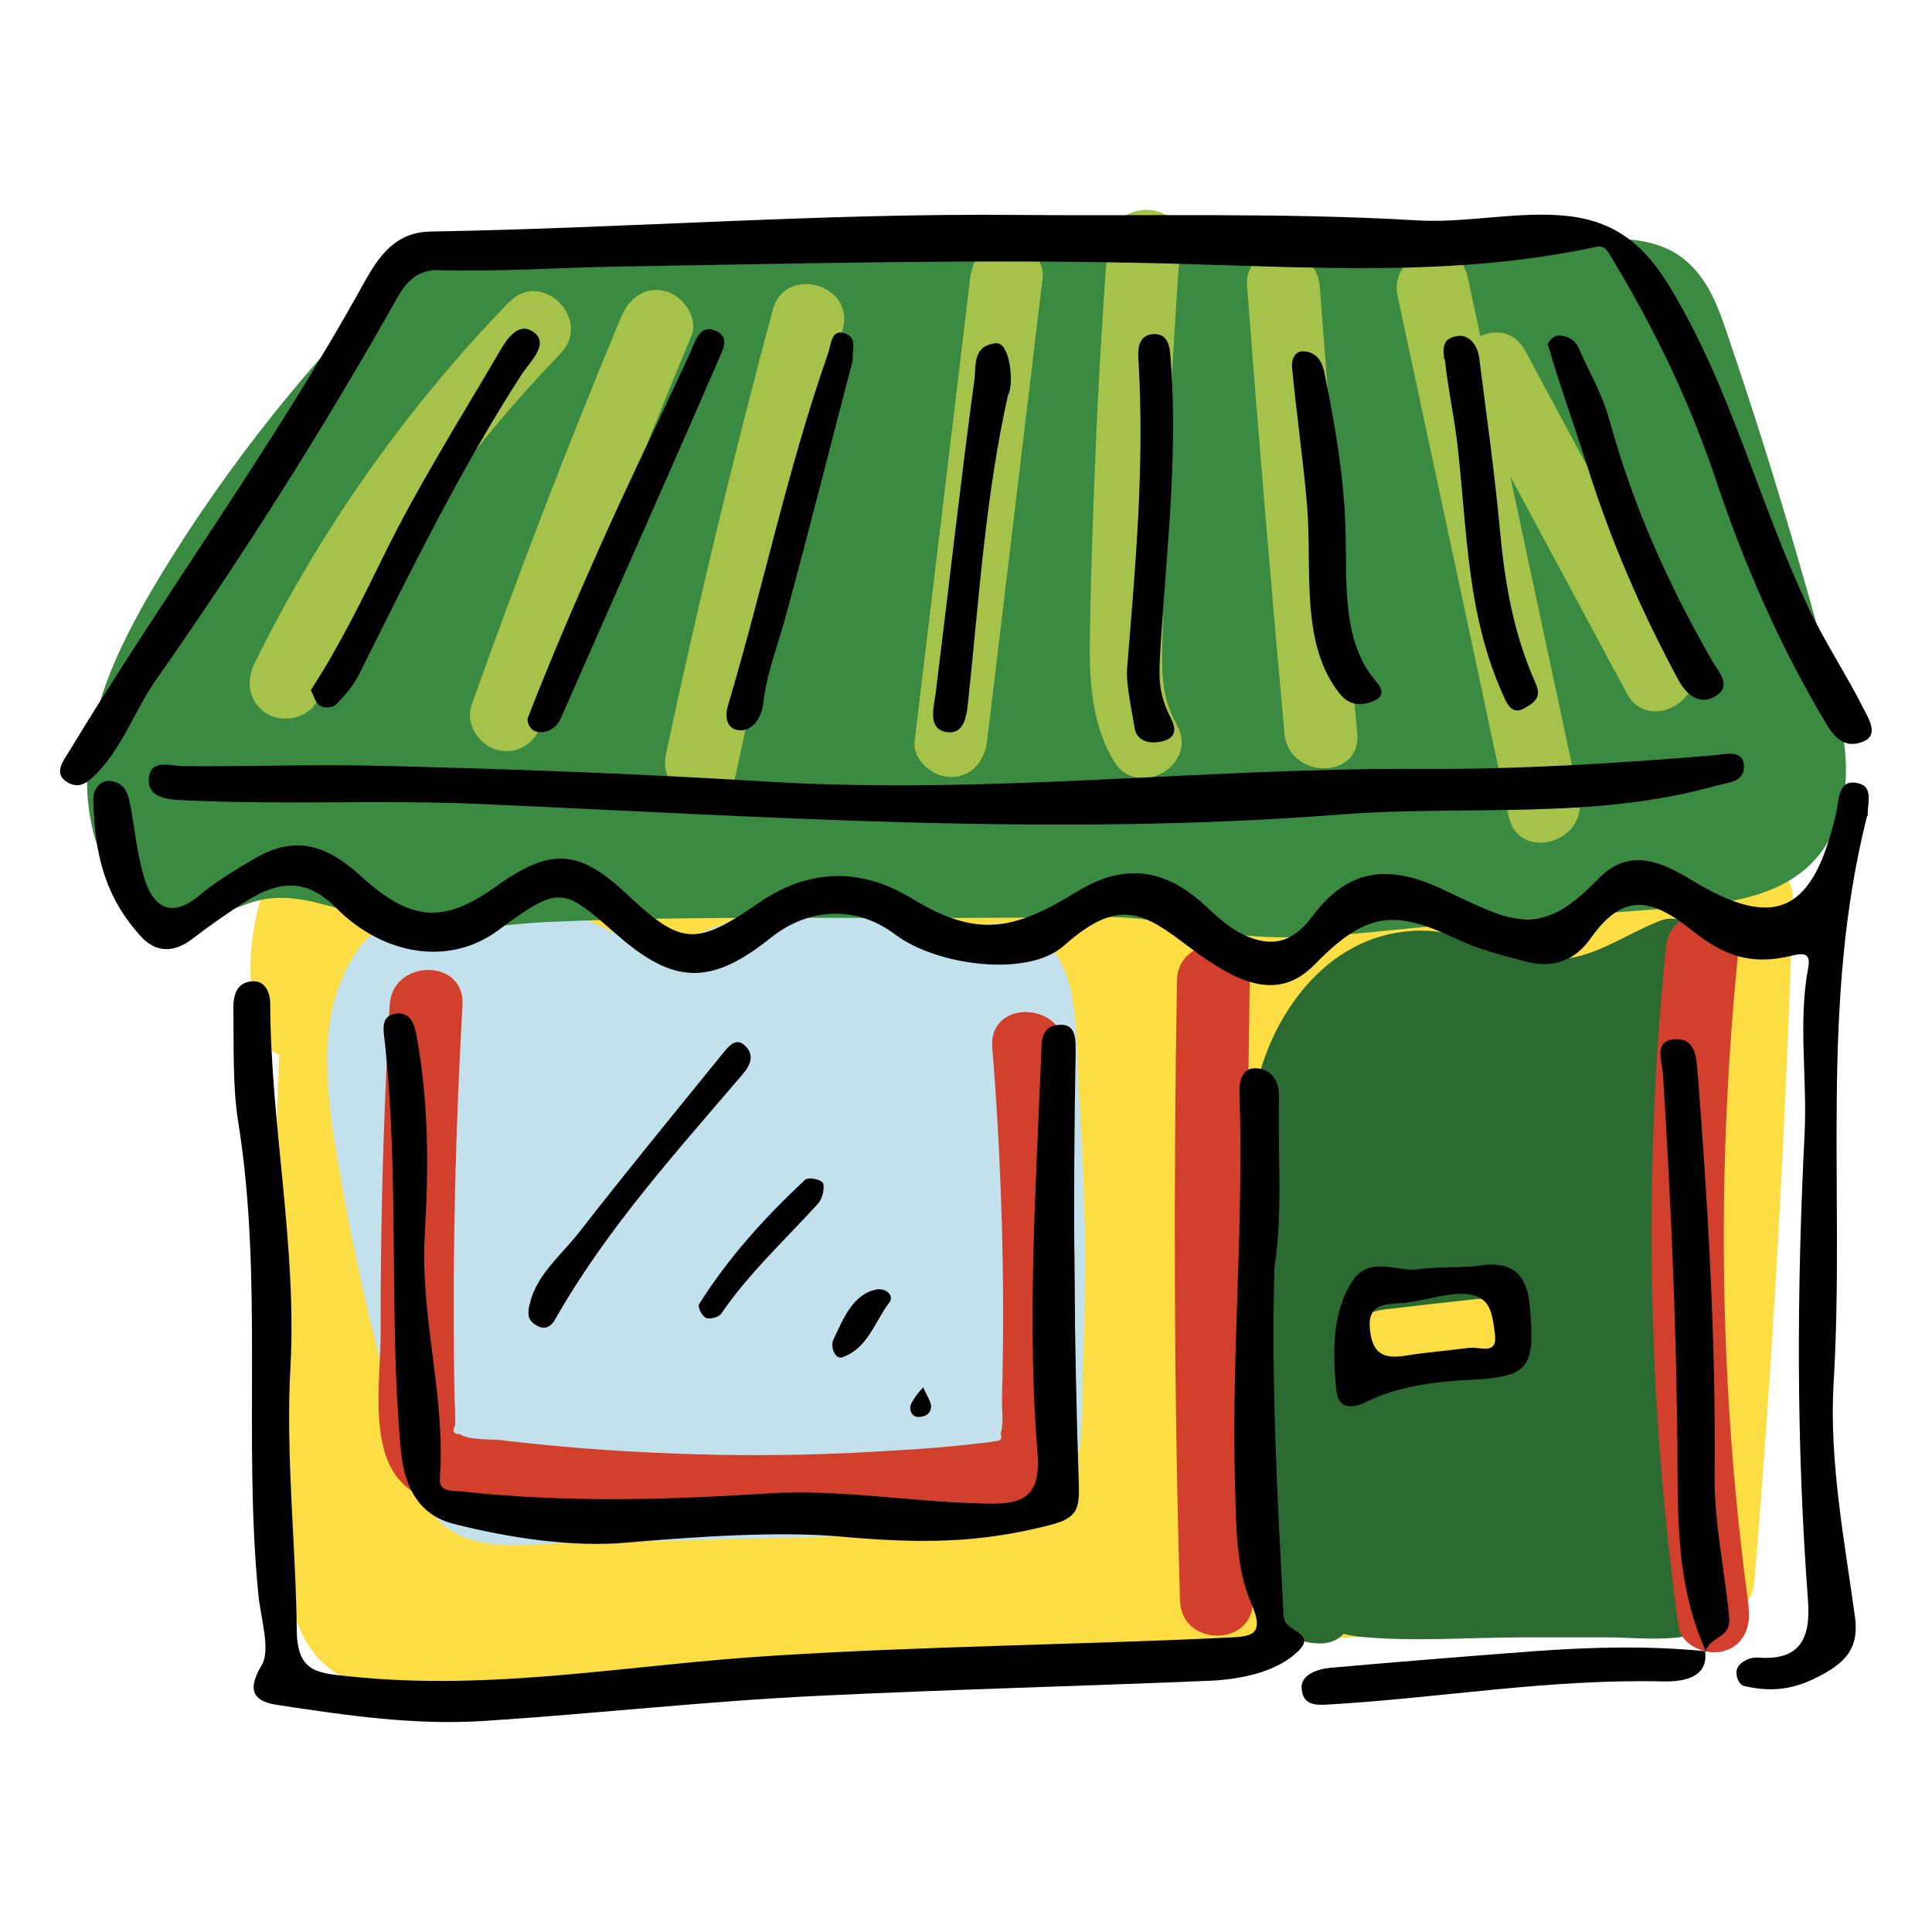
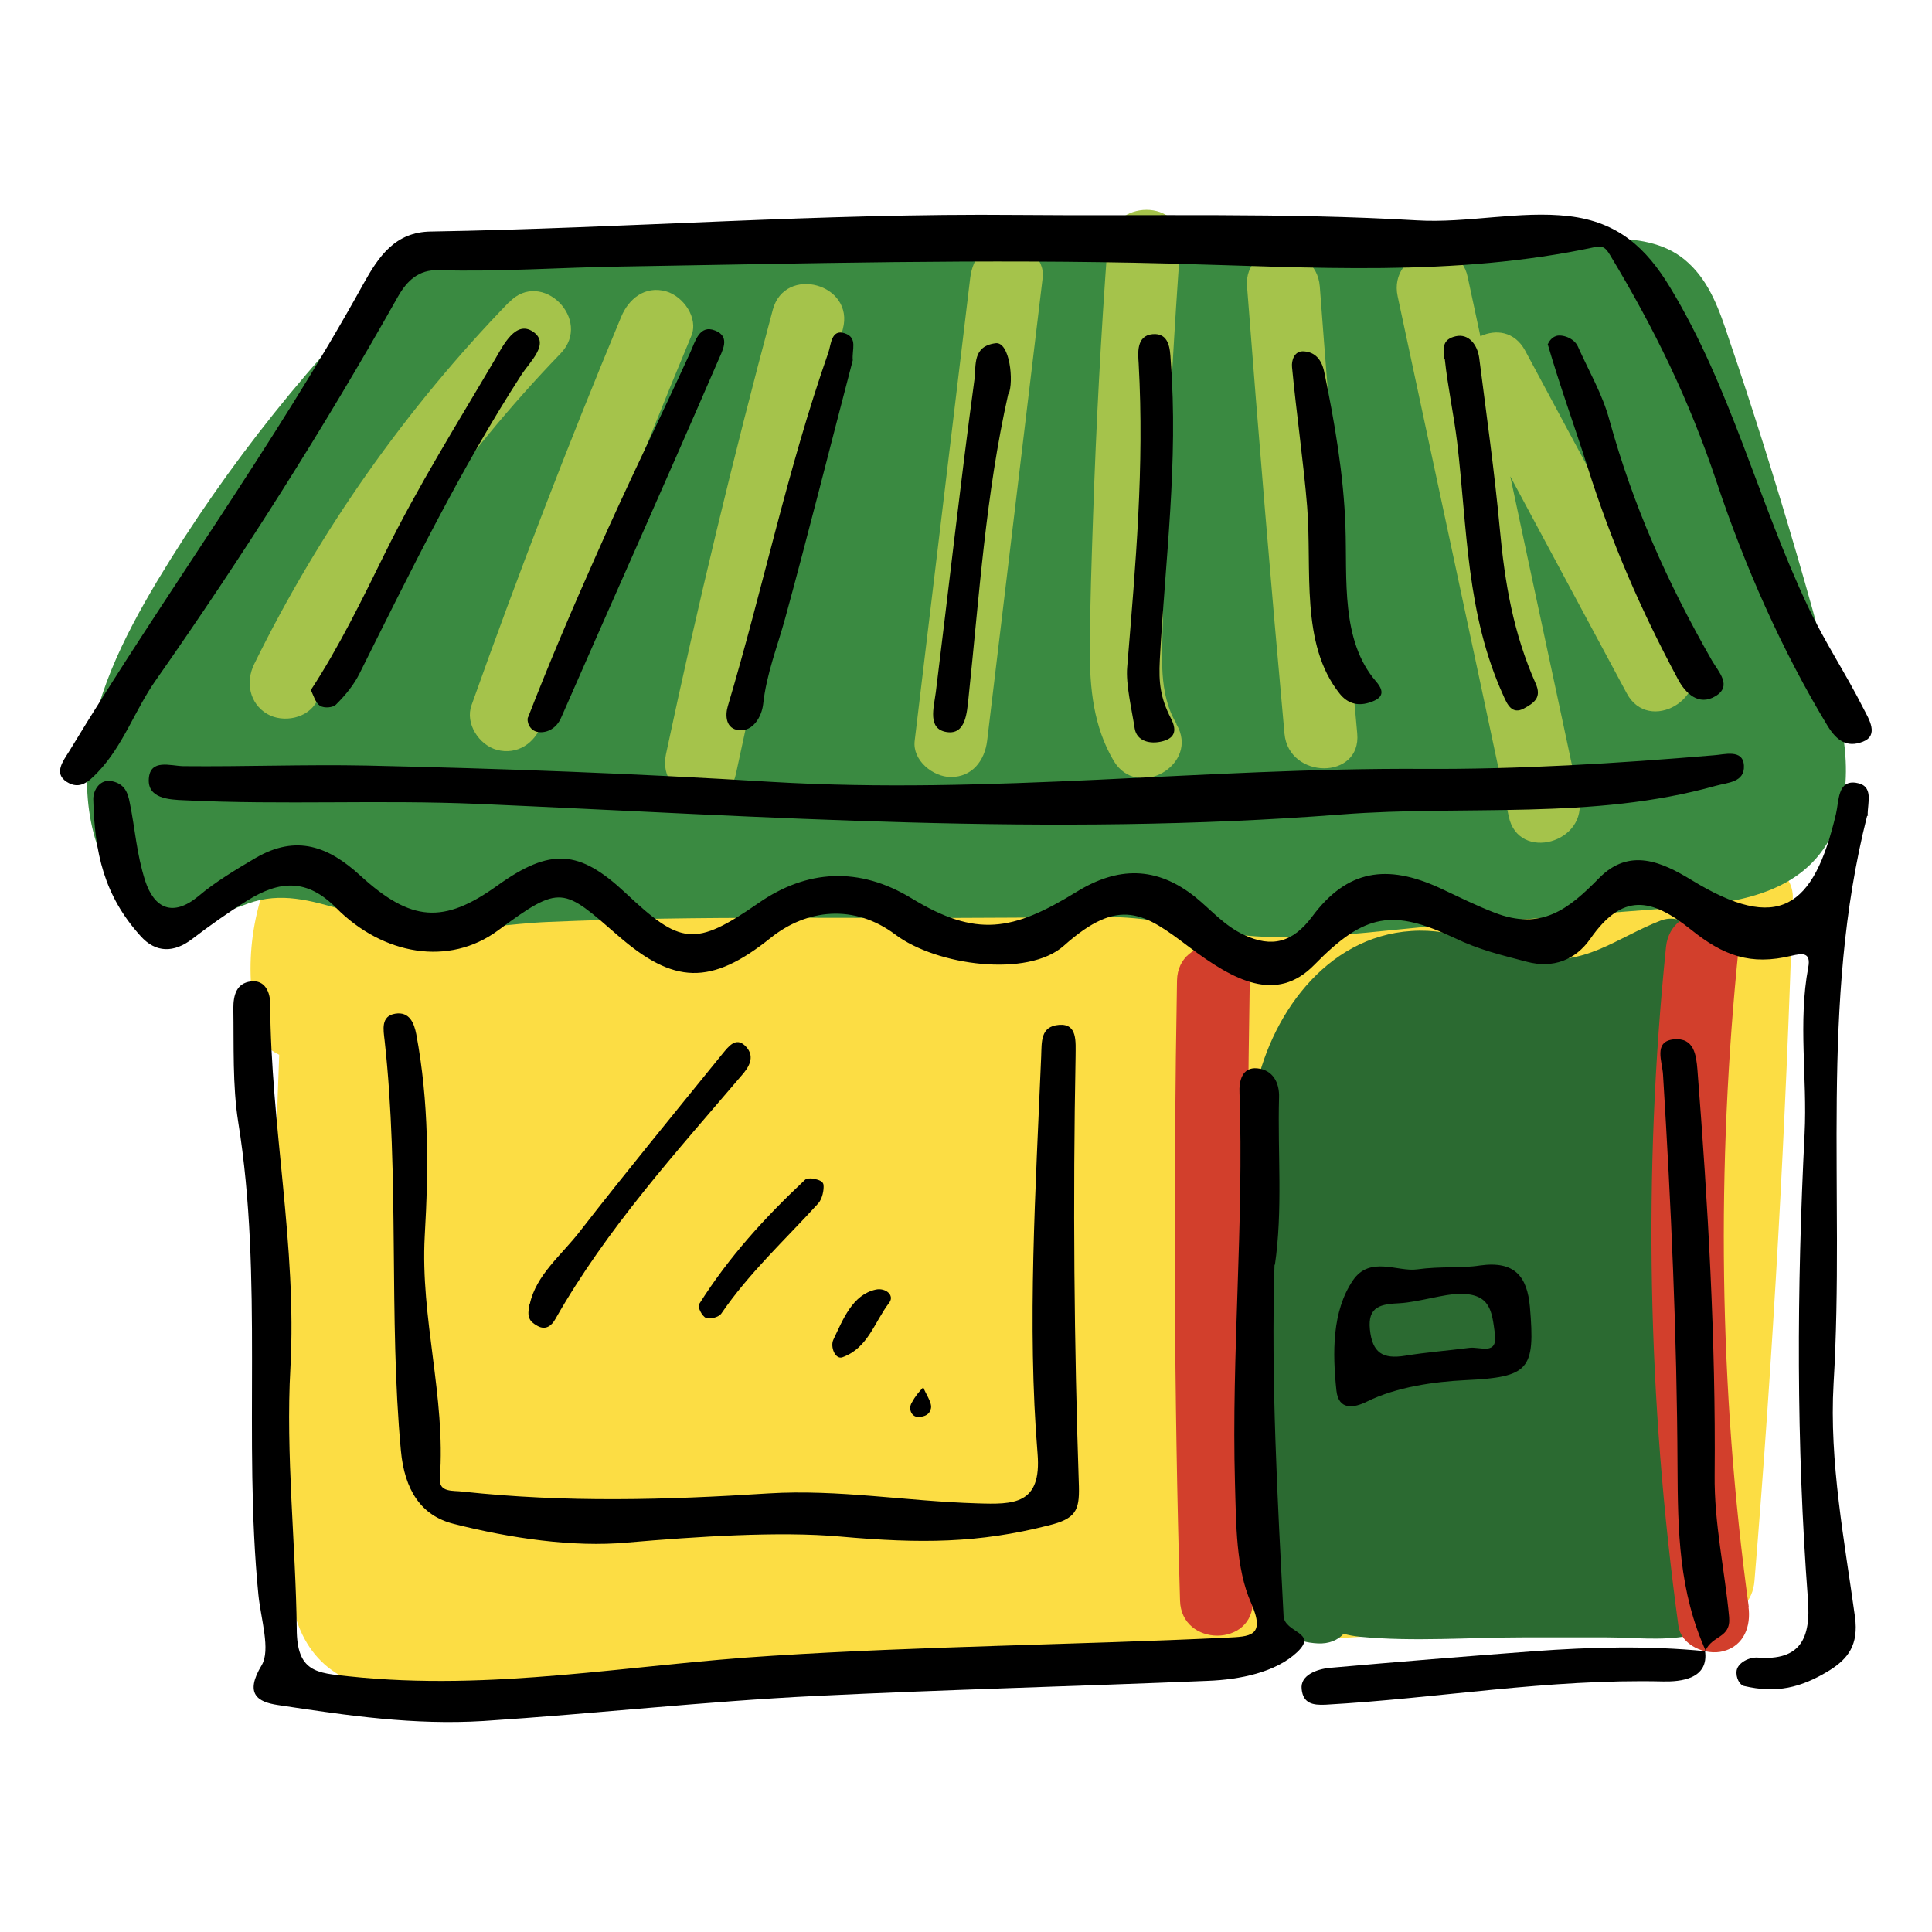
<svg xmlns="http://www.w3.org/2000/svg" id="Laag_1" data-name="Laag 1" viewBox="0 0 64 64">
  <defs>
    <style>
      .cls-1, .cls-2, .cls-3, .cls-4, .cls-5, .cls-6, .cls-7 {
        stroke-width: 0px;
      }

      .cls-2 {
        fill: #2b6a31;
      }

      .cls-3 {
        fill: #3a8a41;
      }

      .cls-4 {
        fill: #c3e1ec;
      }

      .cls-5 {
        fill: #d23f2c;
      }

      .cls-6 {
        fill: #a5c34b;
      }

      .cls-7 {
        fill: #fcdd44;
      }
    </style>
  </defs>
  <path class="cls-7" d="m58.18,28.56c-15.71-1.3-31.49-1.52-47.23-.68h-.03s-.02-.02-.03-.02c-.55-.3-1.33-.16-1.65.43-.95,1.81-1.2,3.92-.66,5.89.09.34.35.62.67.76-.15,3.62-.18,7.24-.05,10.86.08,2.28.16,4.58.41,6.85.22,2.02,1.39,3.23,3.45,3.33,2.25.11,4.58-.22,6.83-.35,2.32-.13,4.65-.26,6.97-.39,4.71-.26,9.42-.52,14.13-.79,5.31-.3,10.62-.59,15.93-.89.69-.04,1.15-.52,1.2-1.2.62-7.53,1.04-15.07,1.27-22.61.02-.69-.57-1.15-1.2-1.2h0Z" />
-   <path class="cls-4" d="m35.92,40.43c-.02-1.43-.09-2.86-.18-4.29-.09-1.34.02-3.08-.62-4.3-.51-.97-1.48-1.44-2.57-1.19-.49.11-.91.36-1.41.35-.7-.02-1.39-.36-2.04-.58-1.33-.46-2.57-.6-3.94-.24-1.2.31-2.49,1.15-3.77,1.04-.72-.06-1.36-.51-2.01-.77-.58-.23-1.17-.37-1.8-.4-1.33-.07-2.55.37-3.61,1.12-.5-.47-1.44-.6-1.99.12-1.6,2.09-1.18,4.84-.78,7.25.49,2.92,1.15,5.81,1.97,8.65.34,1.16.59,2.62,1.6,3.39,1.13.87,2.79.56,4.12.53,3.03-.06,6.05-.14,9.08-.22,1.44-.04,2.9-.08,4.34-.13,1.36-.05,2.76-.28,3.23-1.77.39-1.2.29-2.65.34-3.89.06-1.56.08-3.12.06-4.68h0Z" />
  <path class="cls-3" d="m60.54,22.02c-.65-2.45-1.36-4.87-2.12-7.29-.37-1.17-.75-2.35-1.15-3.51-.3-.91-.62-1.85-1.34-2.51-.67-.63-1.58-.79-2.46-.8-1.3-.02-2.6.04-3.9.06-11.49.19-22.98.39-34.48.58-.43-.27-1-.32-1.46.14-3.24,3.14-6.1,6.69-8.43,10.57-1.12,1.88-2.15,3.92-2.3,6.13-.13,1.84.48,4.29,2.44,4.95,1.05.35,1.91-.06,2.88-.41,1.08-.39,2.07-.1,3.14.21.97.29,1.94.57,2.96.63,1.29.07,2.58-.18,3.87-.23,5.05-.22,10.12-.1,15.17-.14,1.17,0,2.34-.03,3.51-.02,1.32.02,2.52.35,3.82.54,2.34.35,4.84-.1,7.19-.27,2.58-.19,5.17-.39,7.75-.59,1.94-.15,4.1-.47,5.06-2.42.87-1.77.32-3.8-.16-5.6h0Z" />
  <path class="cls-2" d="m57.41,50.62c-.09-1.93-.18-3.86-.27-5.79-.21-4.39-.41-8.78-.62-13.17-.03-.71-.75-1.46-1.52-1.16-1.44.56-2.57,1.57-4.19,1.19-1.36-.32-2.63-.95-4.05-.85-2.86.18-4.73,2.85-5.21,5.47-.28,1.58-.22,3.19-.18,4.78.04,1.87.08,3.74.12,5.61.04,1.73,0,3.48.11,5.21.08,1.28.63,2.46,2.05,2.53.38.02.67-.11.86-.32.17.05.35.08.55.1,1.77.17,3.62.02,5.4.02h2.74c.88,0,1.85.12,2.72-.05,1.79-.35,1.56-2.17,1.49-3.58h.02Z" />
  <path class="cls-6" d="m16.87,10c-3.42,3.53-6.28,7.58-8.45,12-.29.59-.16,1.3.43,1.65.53.31,1.36.15,1.65-.43,2.08-4.24,4.79-8.11,8.07-11.51,1.08-1.12-.63-2.82-1.7-1.7Z" />
  <path class="cls-6" d="m22.06,9.65c-.69-.19-1.23.24-1.48.84-1.77,4.25-3.42,8.54-4.96,12.87-.22.61.25,1.32.84,1.48.67.18,1.26-.22,1.48-.84,1.53-4.33,3.19-8.63,4.96-12.87.25-.6-.27-1.32-.84-1.48Z" />
  <path class="cls-6" d="m25.6,10.26c-1.31,4.88-2.49,9.79-3.54,14.73-.32,1.51,2,2.16,2.32.64,1.05-4.94,2.23-9.85,3.54-14.73.4-1.5-1.92-2.13-2.32-.64h0Z" />
  <path class="cls-6" d="m33.34,8c-.71,0-1.12.55-1.2,1.2-.61,5.11-1.23,10.23-1.84,15.34-.08.65.61,1.2,1.2,1.2.71,0,1.12-.55,1.2-1.2.61-5.11,1.23-10.23,1.84-15.34.08-.65-.61-1.2-1.2-1.2Z" />
  <path class="cls-6" d="m38.97,23.97c-.6-1-.47-2.24-.45-3.36.02-1.39.06-2.78.12-4.17.1-2.78.26-5.55.46-8.33.11-1.55-2.3-1.54-2.41,0-.22,2.99-.38,5.98-.48,8.97-.05,1.48-.1,2.95-.11,4.44,0,1.28.12,2.54.79,3.68.79,1.33,2.87.12,2.08-1.21v-.02Z" />
  <path class="cls-6" d="m43.72,9.49c-.12-1.53-2.53-1.55-2.41,0,.38,4.94.79,9.87,1.24,14.81.14,1.53,2.55,1.54,2.41,0-.45-4.93-.87-9.86-1.24-14.81Z" />
  <path class="cls-6" d="m55.97,21.76c-1.81-3.39-3.64-6.77-5.45-10.15-.35-.64-.98-.71-1.48-.47l-.42-1.96c-.32-1.52-2.65-.87-2.32.64,1.23,5.75,2.46,11.48,3.68,17.23.32,1.52,2.65.87,2.32-.64-.75-3.54-1.52-7.09-2.27-10.63l3.86,7.19c.73,1.36,2.81.15,2.08-1.21h0Z" />
-   <path class="cls-5" d="m35.28,34.68c-.12-1.53-2.53-1.55-2.41,0,.31,3.9.43,7.82.32,11.72,0,.26.06.83-.04,1.08.06.18,0,.26-.19.26-.19.04-.39.06-.59.08-.91.11-1.83.18-2.75.23-1.97.13-3.94.18-5.91.14s-3.94-.15-5.91-.35c-.39-.04-.79-.08-1.18-.13-.33-.04-1.11,0-1.38-.2-.22,0-.27-.1-.16-.3,0-.26,0-.53-.02-.79,0-.4-.02-.79-.02-1.2-.05-3.97.06-7.95.28-11.93.09-1.55-2.32-1.54-2.41,0-.21,3.64-.31,7.29-.3,10.93,0,1.41-.39,3.74.67,4.86,1.02,1.08,2.94,1,4.3,1.15,3.6.38,7.22.47,10.83.3,1.67-.08,3.53-.06,5.16-.47,1.51-.38,1.93-1.68,1.98-3.08.15-4.1.02-8.22-.3-12.31h.02Z" />
  <path class="cls-5" d="m41.4,32.48c.03-1.55-2.38-1.55-2.41,0-.12,6.85-.1,13.7.1,20.54.04,1.55,2.45,1.55,2.41,0-.18-6.85-.22-13.7-.1-20.54Z" />
  <path class="cls-5" d="m57.93,53.23c-.99-7.24-1.08-14.6-.33-21.87.16-1.54-2.25-1.52-2.41,0-.77,7.5-.61,15.04.41,22.5.09.65.91.99,1.48.84.7-.18.93-.84.84-1.48h0Z" />
-   <path class="cls-7" d="m49.78,43.38c-.22-.2-.54-.39-.85-.35-1,.11-2.01.22-3.01.34-.33.04-.61.11-.85.35-.21.21-.37.55-.35.85.02.31.11.63.35.85.22.2.54.39.85.35,1-.11,2.01-.22,3.01-.34.33-.04.61-.11.85-.35.21-.21.37-.55.35-.85-.02-.31-.11-.63-.35-.85Z" />
  <path class="cls-1" d="m61.85,27.03c-1.58,6.24-.73,12.45-1.11,18.8-.15,2.59.37,5.26.71,7.74.12.91-.22,1.37-.84,1.76-.96.59-1.77.77-2.84.52-.13-.03-.28-.26-.24-.52.05-.25.41-.44.7-.42,1.42.11,1.76-.65,1.66-1.93-.39-5.18-.37-10.26-.11-15.43.09-1.84-.22-3.69.12-5.5.1-.52-.21-.47-.55-.39-1.36.33-2.26,0-3.34-.87-1.32-1.05-2.26-1.22-3.33.31-.49.7-1.23.99-2.1.76s-1.57-.39-2.4-.79c-2.03-.95-2.95-.84-4.64.89-1.26,1.29-2.67.52-4.15-.59-1.48-1.12-2.3-1.69-4.15-.04-1.19,1.06-4.21.66-5.58-.37-1.37-1.03-2.94-.84-4.12.1-2,1.61-3.23,1.53-5.06-.06s-1.89-1.73-3.98-.18c-1.62,1.2-3.81.82-5.36-.74-.96-.97-1.86-.93-2.96-.24-.64.4-1.23.82-1.82,1.27s-1.2.47-1.71-.11c-1.2-1.33-1.52-2.75-1.56-4.53,0-.32.24-.68.63-.59.39.09.51.34.58.72.18.88.22,1.67.51,2.58.3.91.91,1.21,1.76.51.55-.47,1.27-.9,1.9-1.27,1.36-.79,2.42-.37,3.46.58,1.69,1.55,2.77,1.61,4.54.34s2.72-1.19,4.24.23c1.84,1.73,2.3,1.81,4.41.35,1.61-1.12,3.34-1.22,5.08-.16,2.14,1.3,3.34,1.09,5.47-.22,1.35-.83,2.63-.86,3.93.18.53.43.95.94,1.61,1.25.92.43,1.61.26,2.26-.61,1.16-1.56,2.48-1.74,4.21-.95.64.3,1.22.59,1.82.82,1.56.61,2.46-.11,3.47-1.14s2.09-.53,3.06.06c2.88,1.76,4.05.95,4.79-2.19.1-.42.05-1.12.66-1.03.61.09.38.65.39,1.08h.02Z" />
  <path class="cls-1" d="m14.28,7.67c6.46-.11,12.91-.61,19.41-.55,4.37.04,8.86-.08,13.25.18,1.66.1,3.41-.33,5.03-.14s2.56,1.04,3.36,2.37c2.01,3.32,2.91,7.07,4.56,10.56.55,1.17,1.25,2.21,1.85,3.4.17.33.51.87-.03,1.08s-.87-.05-1.16-.51c-1.53-2.52-2.76-5.33-3.68-8.08s-2.07-5.1-3.54-7.54c-.13-.21-.22-.31-.47-.26-4.68,1.01-9.44.67-14.13.55-6.15-.16-12.09,0-18.18.1-2.03.03-4,.18-6.03.12-.65-.02-1.04.35-1.34.88-2.46,4.37-5.13,8.58-8.01,12.69-.7.99-1.08,2.17-1.93,3.06-.29.3-.59.6-1.03.32s-.12-.69.08-1.01c3.18-5.25,6.77-10.1,9.75-15.49.5-.9,1.05-1.72,2.24-1.73h0Z" />
  <path class="cls-1" d="m42.22,41.89c-.12,3.89.1,7.75.3,11.64.03.57,1.16.53.45,1.2s-1.9.91-2.96.95c-4.32.18-8.68.29-12.98.5-3.69.18-7.32.59-11.01.83-2.31.14-4.45-.17-6.82-.53-.66-.1-1.11-.36-.53-1.32.3-.51-.03-1.53-.11-2.33-.51-5.16.17-10.46-.67-15.67-.19-1.2-.14-2.52-.16-3.76,0-.43.1-.83.58-.89s.64.38.64.73c.02,4.07.89,8.03.67,12.08-.16,2.83.18,5.91.21,8.63,0,1.44.66,1.47,1.72,1.58,4.78.51,9.29-.39,14.03-.68,5.02-.32,9.98-.36,15.04-.6.79-.04,1.32-.03.82-1.16s-.49-2.59-.53-3.96c-.12-4.26.3-8.62.15-12.92-.02-.39.08-.87.59-.82s.74.47.72.97c-.05,1.86.13,3.72-.14,5.56v-.02Z" />
  <path class="cls-1" d="m12.14,25.36c4.51.1,8.85.26,13.41.54,7.25.43,14.31-.47,21.58-.43,3.15.02,6.44-.18,9.64-.45.34-.02.97-.22,1,.34s-.54.56-.93.67c-4.1,1.15-8.29.63-12.41.95-9.66.75-18.99.07-28.59-.35-3.3-.14-6.44.04-9.73-.12-.52-.02-1.23-.06-1.18-.72s.71-.42,1.14-.41c2.05.02,4.03-.06,6.07-.02h0Z" />
  <path class="cls-1" d="m27.83,50.9c-2.01-.18-4.74,0-7.07.2-1.77.16-3.84-.14-5.73-.62-1.08-.27-1.63-1.12-1.75-2.43-.41-4.4-.04-9.1-.54-13.59-.04-.35-.13-.8.35-.88s.63.32.7.68c.42,2.25.41,4.44.28,6.68-.15,2.74.7,5.32.5,8.04-.03.47.44.39.75.43,3.42.37,6.72.28,10.15.06,2.3-.14,4.55.26,6.89.33,1.22.04,2.15.05,2.01-1.65-.35-4.23-.06-8.82.12-13.15.02-.49-.03-1,.59-1.05s.55.56.55,1.04c-.09,4.77-.05,9.53.11,14.25.02.8-.11,1.07-1,1.29-2.32.59-4.22.61-6.91.37h-.02Z" />
  <path class="cls-1" d="m56.52,54.72c-.91-2-.94-4-.95-6.16-.02-4.35-.21-8.59-.48-12.96-.02-.42-.33-1.1.35-1.17s.75.52.79,1.01c.35,4.46.61,8.96.57,13.41-.02,1.62.34,3.19.48,4.72.06.71-.55.58-.79,1.12,0,0,.02.02.02.03h0Z" />
  <path class="cls-1" d="m46.94,42.05c.8-.11,1.46-.03,2.09-.13,1.15-.16,1.56.37,1.65,1.37.18,2.09-.02,2.33-2.15,2.43-1.01.05-2.26.22-3.25.71-.44.22-.94.29-1.01-.37-.13-1.24-.15-2.62.55-3.65.56-.82,1.49-.27,2.12-.36h0Zm1.41.81c-.49,0-1.35.27-1.97.31-.62.03-1.08.09-1,.87s.43.99,1.17.87,1.34-.16,2.12-.26c.36-.05.95.27.85-.47s-.14-1.33-1.17-1.32Z" />
  <path class="cls-1" d="m17.49,23.77c.71-1.83,1.48-3.63,2.26-5.38,1.01-2.29,2.07-4.43,3.11-6.7.17-.37.3-.95.83-.74s.23.68.08,1.04c-1.71,3.95-3.46,7.85-5.18,11.78-.15.35-.46.52-.76.48s-.39-.37-.34-.49h0Z" />
  <path class="cls-1" d="m42.8,12.15c-.02-.18.06-.55.41-.51.35.03.56.26.65.65.35,1.69.65,3.43.71,5.16s-.16,3.76,1.01,5.12c.35.4.16.59-.24.71-.4.12-.72,0-.96-.3-1.32-1.65-.91-4.12-1.08-6.21-.11-1.37-.36-3.13-.5-4.61h0Z" />
  <path class="cls-1" d="m37.34,22.1c.28-3.43.57-6.61.38-10.06-.02-.32-.09-.92.46-.97s.58.49.6.85c.26,3.37-.18,6.63-.36,9.94-.04.76.02,1.26.37,1.94.18.35.17.63-.26.75-.43.12-.87,0-.94-.41-.1-.65-.3-1.47-.25-2.04h0Z" />
  <path class="cls-1" d="m10.29,22.87c.95-1.45,1.71-3.02,2.47-4.56,1.09-2.21,2.4-4.3,3.64-6.41.28-.48.69-1.3,1.26-.91s-.1.98-.39,1.43c-2.01,3.11-3.68,6.52-5.35,9.87-.19.39-.47.73-.79,1.05-.1.1-.38.13-.53.04-.15-.1-.22-.35-.3-.52v.02Z" />
  <path class="cls-1" d="m33.4,13.05c-.75,3.33-.96,6.7-1.32,10.1-.05.43-.08,1.2-.72,1.1-.64-.1-.43-.79-.36-1.32.43-3.46.81-6.89,1.28-10.36.06-.48-.07-1.1.7-1.2.47-.06.61,1.27.43,1.69h0Z" />
  <path class="cls-1" d="m56.48,54.68c.14.95-.82,1.03-1.38,1.02-3.86-.09-7.44.56-11.19.77-.42.02-.74-.04-.79-.51-.06-.47.51-.67.93-.71,2.26-.2,4.49-.38,6.75-.55,1.91-.14,3.8-.19,5.71,0-.02-.02,0-.02-.04-.04h0Z" />
  <path class="cls-1" d="m51.28,11.39s.08-.2.27-.26.59.06.72.35c.36.81.81,1.57,1.04,2.42.79,2.86,1.92,5.39,3.4,7.98.22.38.68.84.12,1.18s-1-.1-1.24-.55c-1.24-2.31-2.22-4.57-3.01-7.07-.42-1.32-.92-2.69-1.31-4.04h0Z" />
  <path class="cls-1" d="m47.84,11.9c-.04-.4-.05-.66.38-.76.43-.1.72.28.78.71.24,1.88.51,3.8.68,5.64s.45,3.48,1.19,5.15c.2.45-.02.63-.39.83-.39.21-.55-.13-.68-.43-1.23-2.71-1.19-5.5-1.53-8.39-.11-.91-.32-1.88-.41-2.76h0Z" />
  <path class="cls-1" d="m28.25,11.93c-.75,2.86-1.46,5.7-2.24,8.55-.26.95-.62,1.84-.73,2.85-.05.42-.34.9-.79.86-.46-.04-.47-.5-.38-.8,1.17-3.92,1.97-7.83,3.33-11.71.09-.25.09-.79.54-.64s.23.55.27.9Z" />
  <path class="cls-1" d="m17.55,43.2c.21-.97,1.04-1.61,1.66-2.41,1.53-1.97,3.15-3.94,4.73-5.89.19-.23.43-.55.73-.27s.23.59-.03.91c-2.23,2.62-4.53,5.14-6.24,8.15-.12.22-.32.39-.6.23-.27-.15-.35-.29-.26-.71h0Z" />
  <path class="cls-1" d="m26.94,39.04c.08.03.32.05.34.21.02.16-.04.47-.18.62-1.1,1.21-2.28,2.29-3.21,3.65-.08.11-.36.19-.5.14-.14-.06-.29-.37-.23-.46.99-1.57,2.17-2.86,3.51-4.12.04-.04.19-.06.27-.03h0Z" />
  <path class="cls-1" d="m29.01,42.72c.32-.07.63.18.45.43-.5.65-.7,1.5-1.55,1.81-.24.09-.42-.35-.3-.59.32-.67.63-1.48,1.4-1.65h0Z" />
  <path class="cls-1" d="m30.58,45.94c.06.2.3.51.26.71s-.19.28-.42.29c-.22,0-.34-.26-.22-.47.12-.22.23-.35.39-.52h0Z" />
</svg>